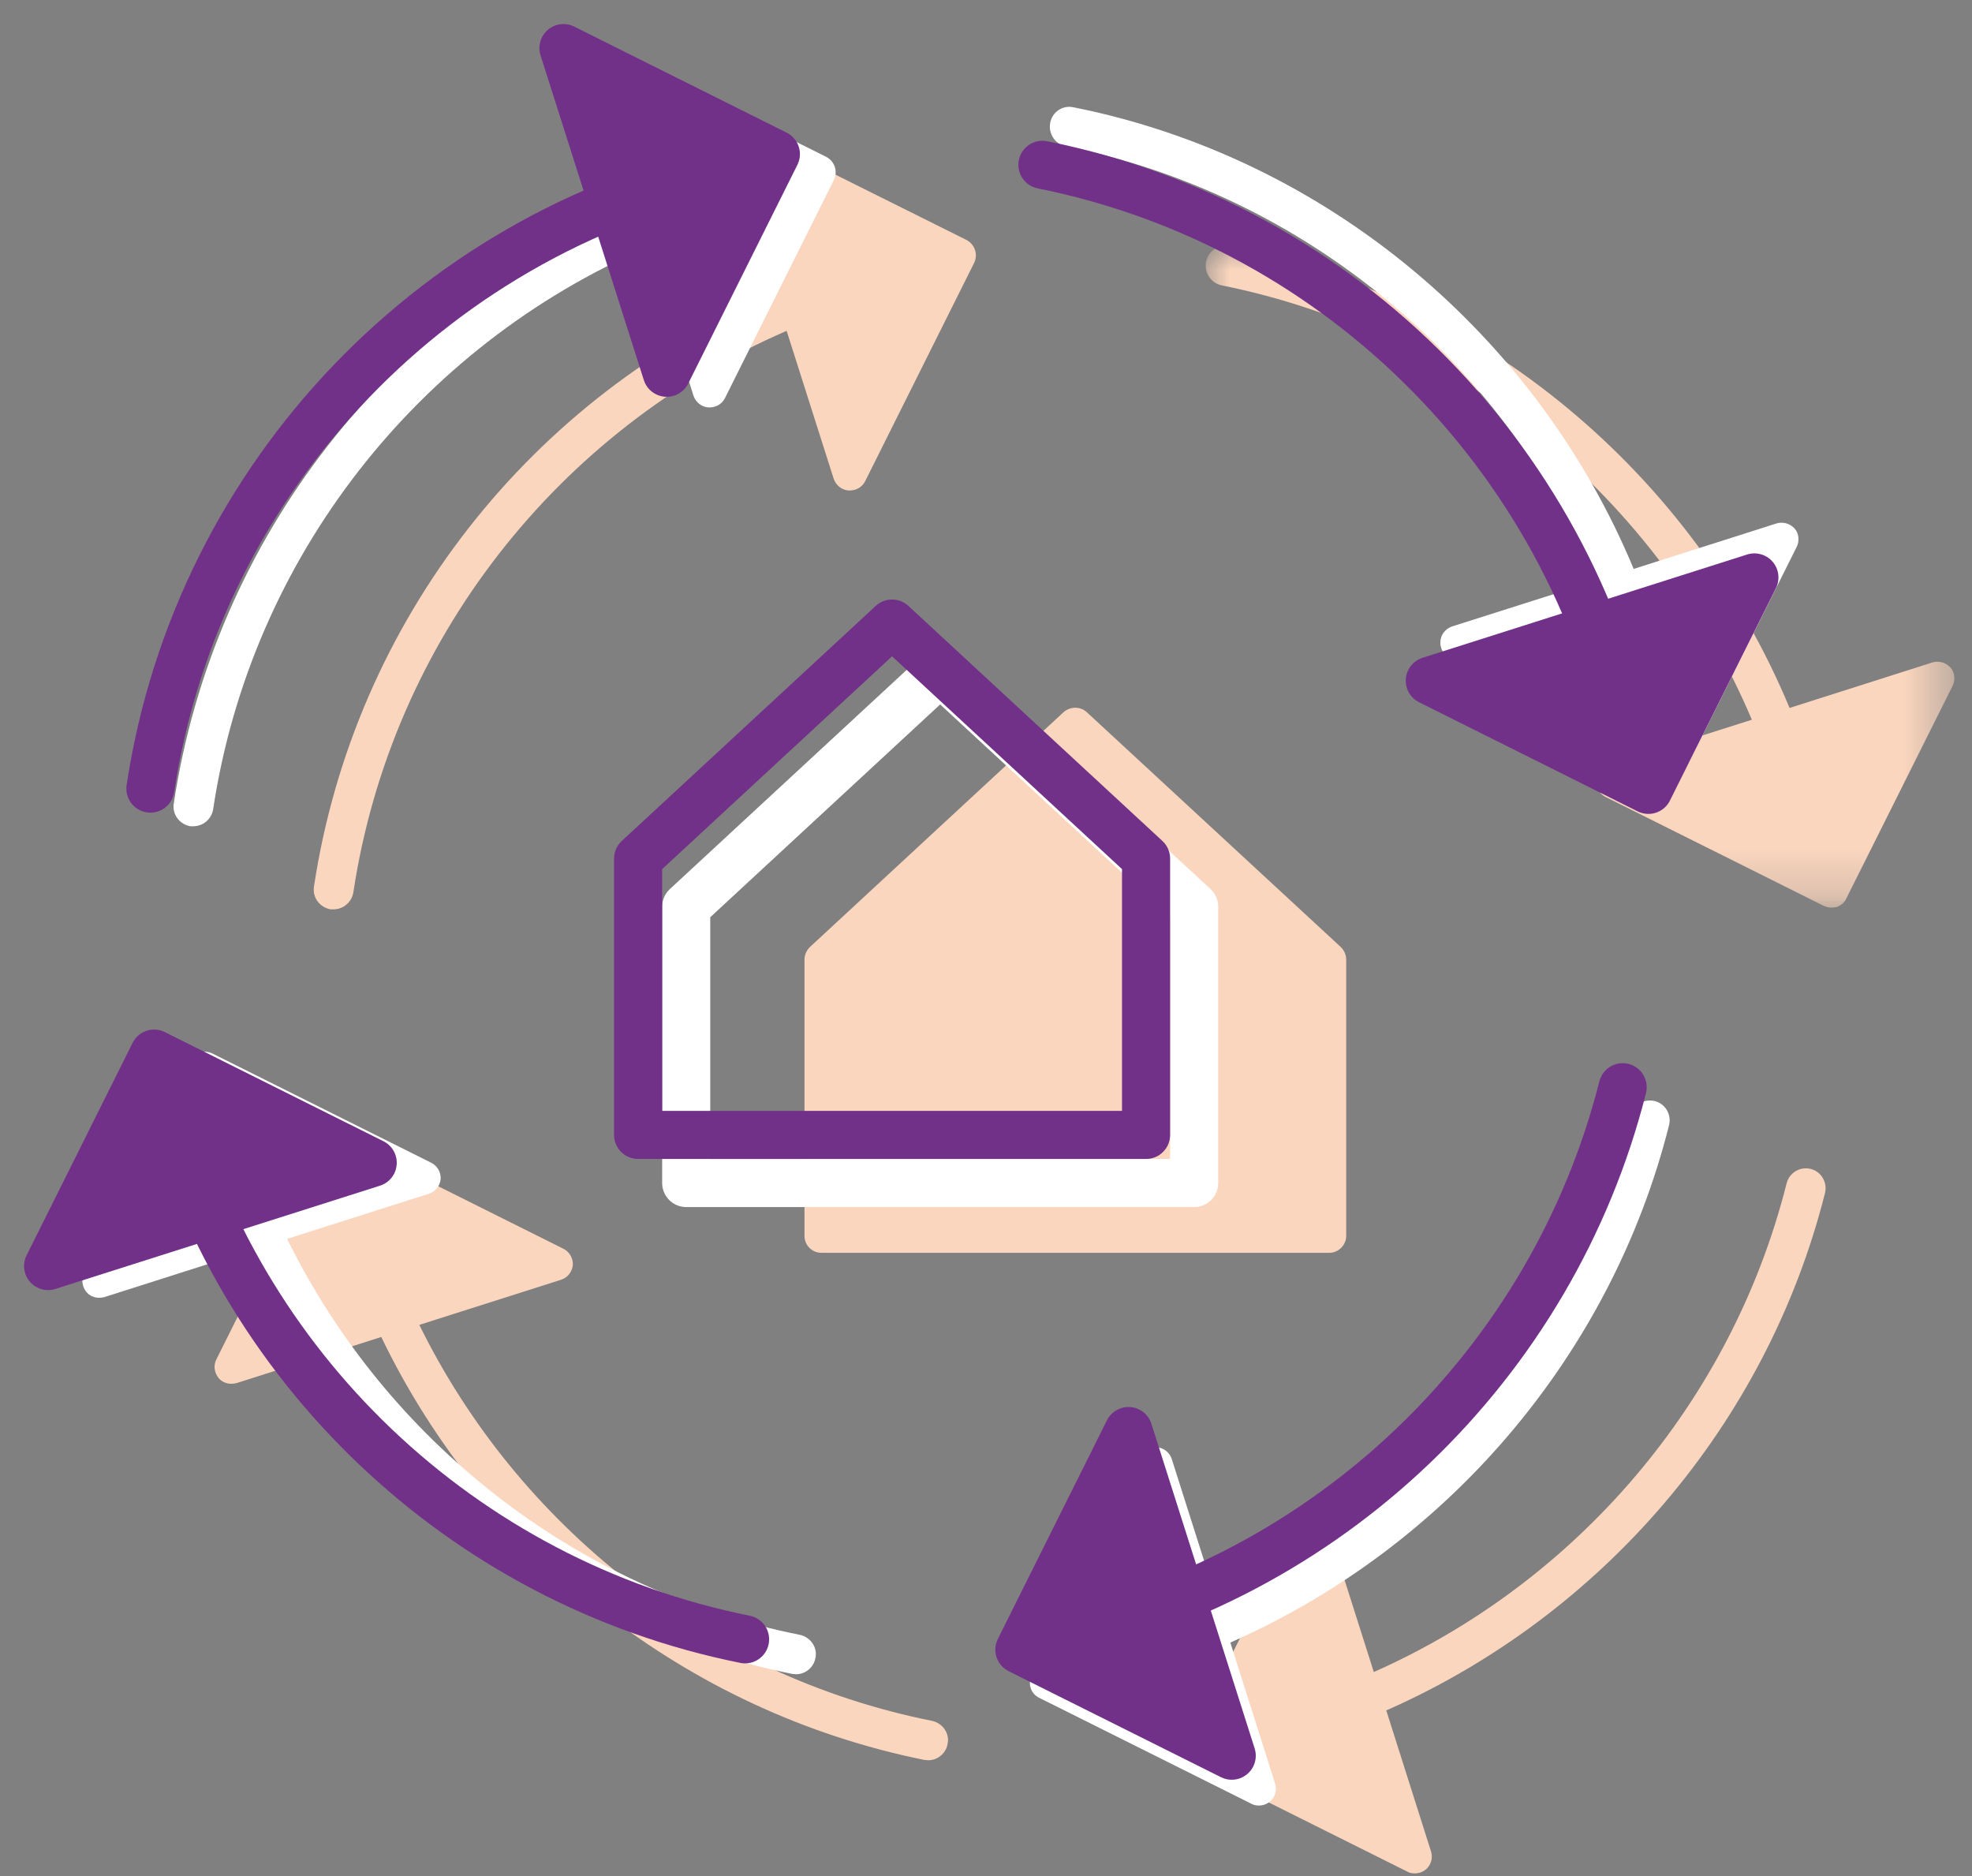
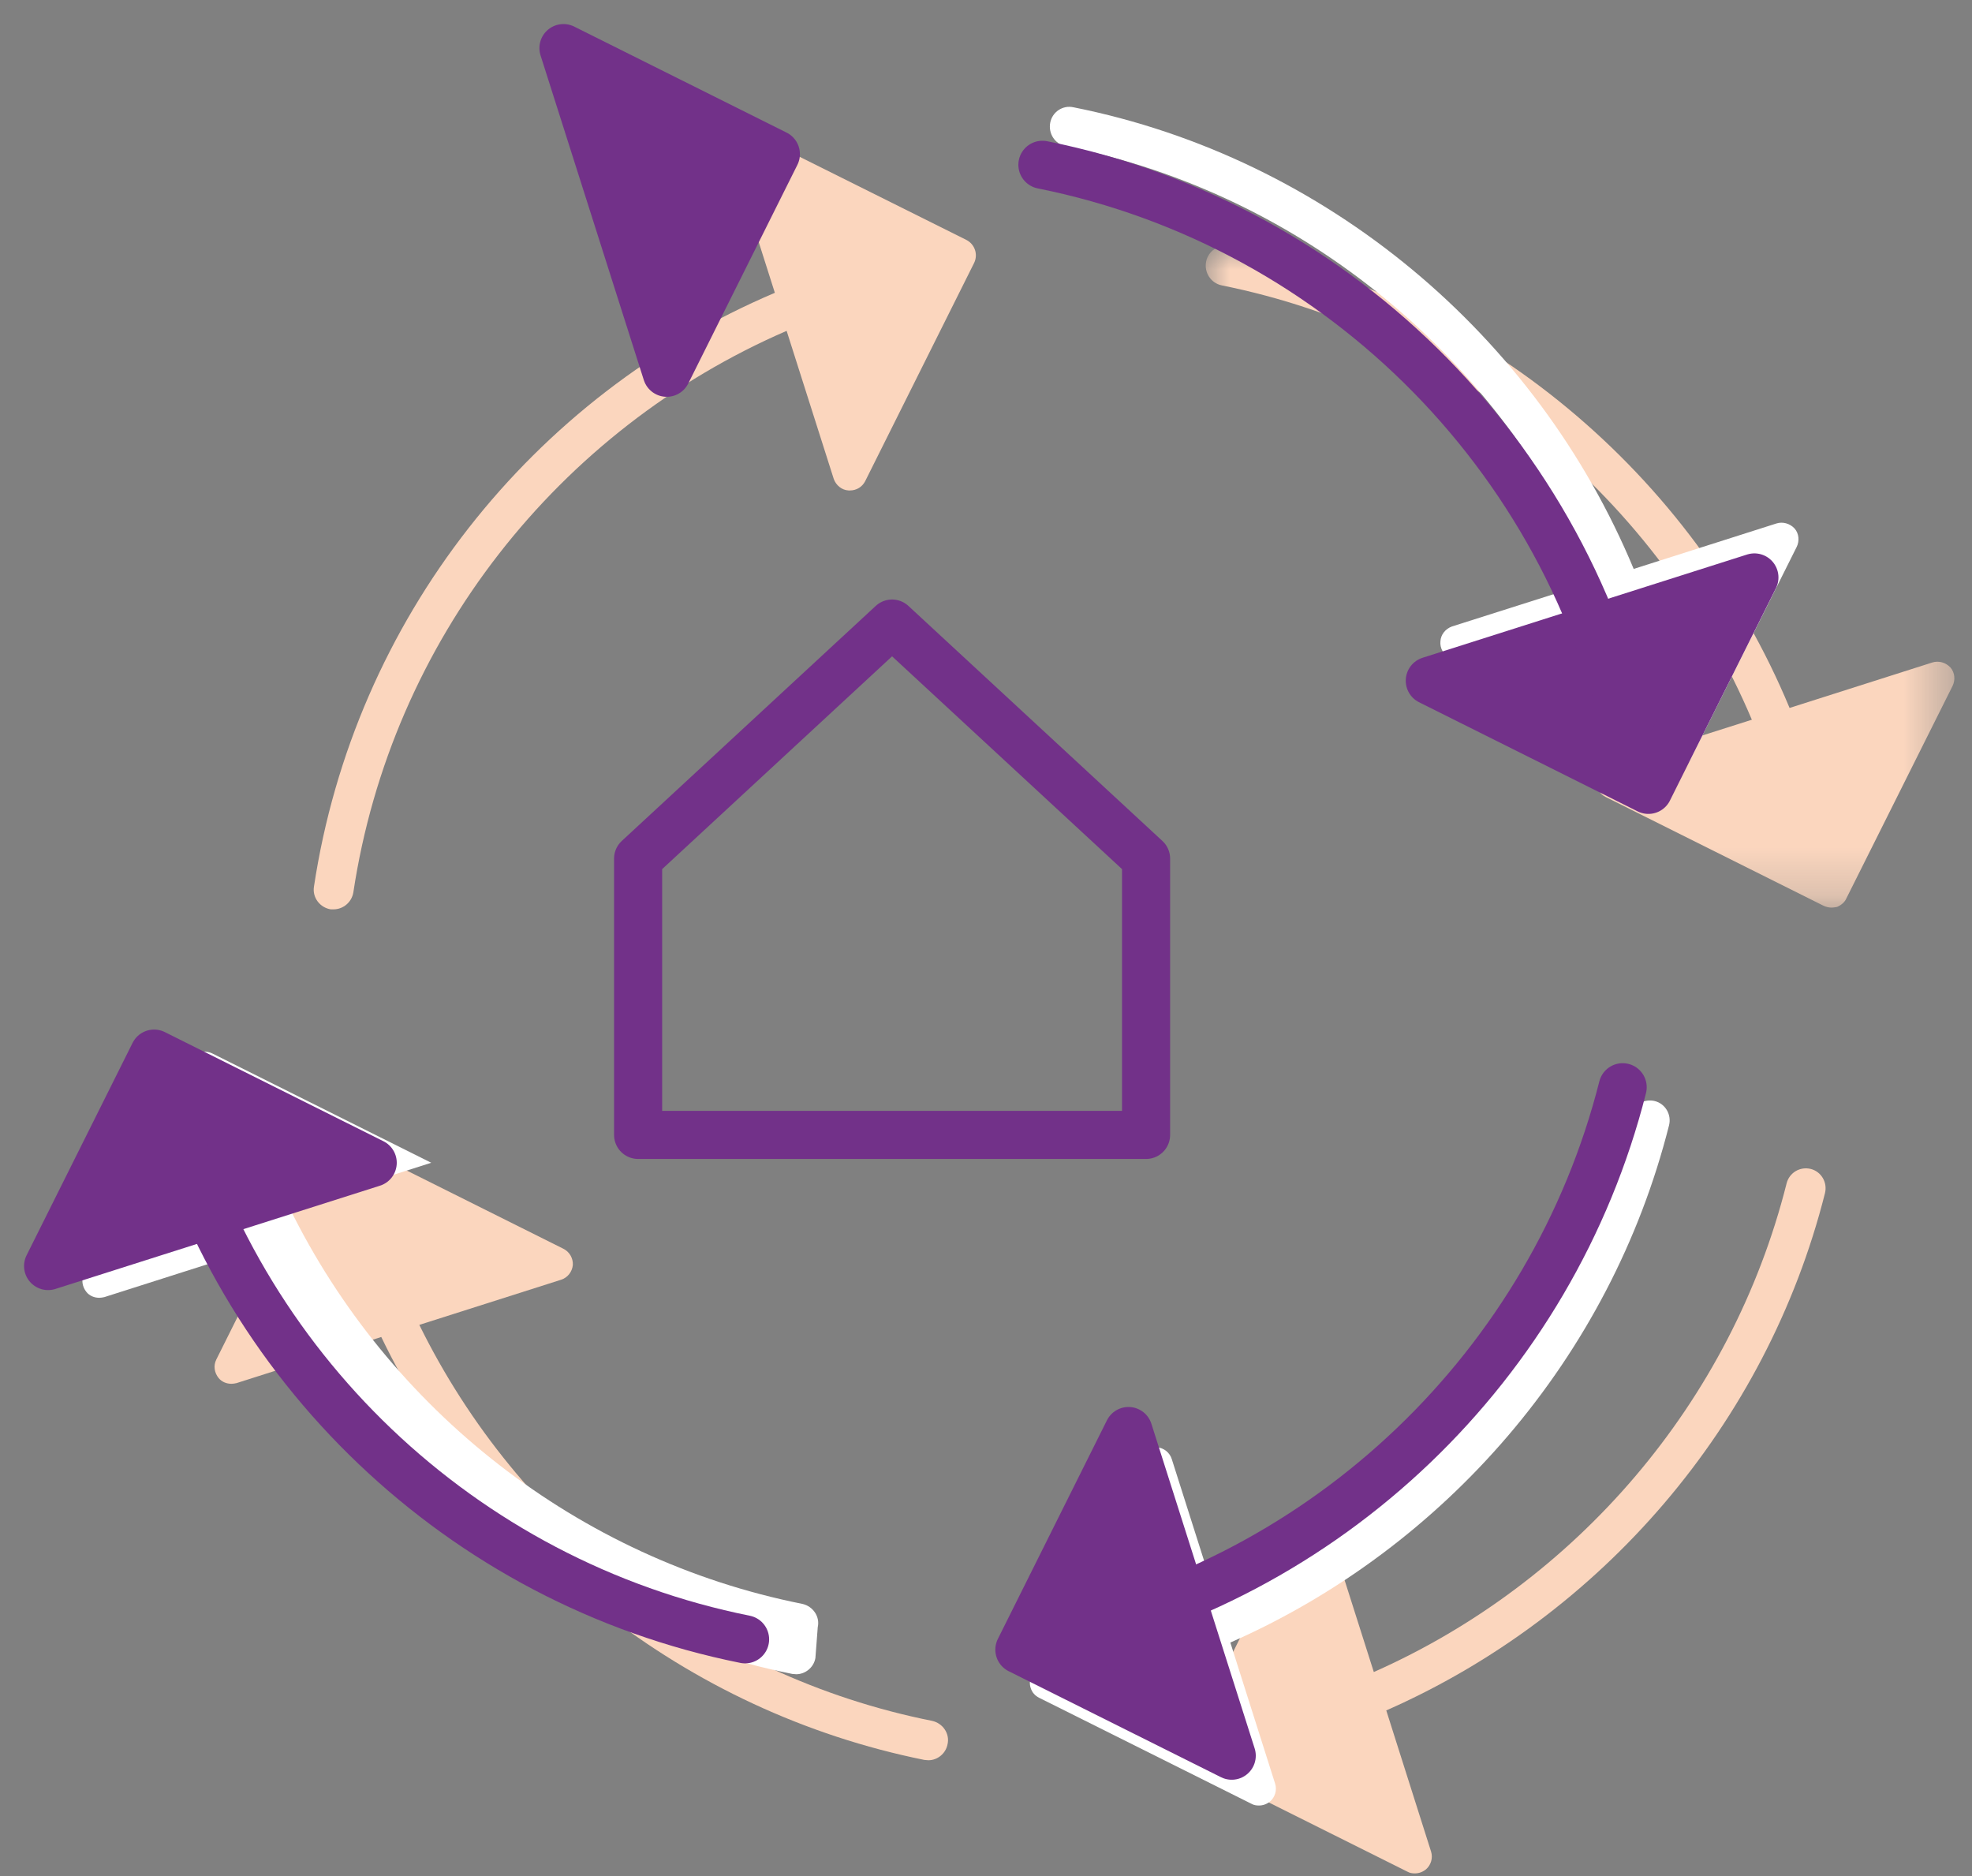
<svg xmlns="http://www.w3.org/2000/svg" height="39" viewBox="0 0 41 39" width="41">
  <rect x="0" y="0" width="41" height="39" fill="#808080" stroke="none" />
  <mask id="a" fill="#fff">
    <path d="m0 0h15.565v13.757h-15.565z" fill="#fff" fill-rule="evenodd" />
  </mask>
  <g fill="none" fill-rule="evenodd" transform="translate(1 1)">
    <path d="m15.526 9.151-2.205 4.41c-.035.084-.112.147-.196.182-.042.007-.077.014-.112.014-.056 0-.112-.014-.161-.035l-4.543-2.268c-.126-.063-.203-.203-.189-.343.007-.14.105-.259.238-.308l2.996-.952c-1.932-4.571-6.062-8.036-11.025-9.03-.224-.049-.364-.266-.322-.49s.259-.371.483-.322c5.264 1.05 9.632 4.746 11.648 9.597l2.968-.945c.133-.042.28 0 .378.105.091.105.105.259.042.385" fill="#FBD6BE" mask="url(#a)" transform="translate(24.069 4.111)" />
    <path d="m36.943 23.805c-1.218 4.823-4.655 8.785-9.121 10.752l.931 2.933c.042.133 0 .28-.105.371-.07.056-.147.084-.231.084-.056 0-.105-.007-.154-.035l-4.417-2.205c-.084-.042-.147-.112-.175-.203-.028-.084-.021-.182.021-.266l2.268-4.543c.063-.126.196-.21.336-.196.147.014.266.112.308.245l.959 3.017c4.2-1.862 7.434-5.6 8.582-10.157.056-.224.28-.357.504-.301.217.056.35.28.294.504" fill="#FBD6BE" />
-     <path d="m15.838 18.688 5.278-4.886c.14-.119.343-.119.476 0l5.285 4.886c.07.07.112.161.112.259v5.747c0 .189-.161.35-.35.35h-10.563c-.196 0-.35-.161-.35-.35v-5.747c0-.098.042-.189.112-.259" fill="#FBD6BE" />
    <path d="m18.701 35.257c-.035.196-.21.336-.399.336-.028 0-.056-.007-.084-.007-4.963-1.001-9.135-4.319-11.291-8.792l-3.01.959c-.035.007-.07.014-.105.014-.105 0-.203-.042-.266-.119-.091-.112-.112-.259-.049-.385l2.205-4.417c.084-.175.294-.245.469-.154l4.543 2.268c.126.063.203.196.196.336-.014.147-.112.266-.245.308l-2.947.938c2.058 4.186 5.992 7.301 10.661 8.232.224.049.371.266.322.483" fill="#FBD6BE" />
    <path d="m5.527 17.435c.84-5.558 4.536-10.206 9.583-12.348l-.917-2.884c-.042-.133 0-.28.105-.371s.259-.112.385-.042l4.41 2.198c.175.091.245.301.161.476l-2.268 4.543c-.063.119-.182.189-.315.189h-.028c-.14-.007-.259-.105-.308-.238l-.98-3.08c-4.739 2.051-8.218 6.433-9.009 11.676-.035.203-.21.35-.413.35h-.056c-.224-.035-.385-.245-.35-.469" fill="#FBD6BE" />
    <path d="m36.354 10.372-2.205 4.41c-.035.084-.112.147-.196.182-.042.007-.077.014-.112.014-.056 0-.112-.014-.161-.035l-4.543-2.268c-.126-.063-.203-.203-.189-.343.007-.14.105-.259.238-.308l2.996-.952c-1.932-4.571-6.062-8.036-11.025-9.03-.224-.049-.364-.266-.322-.49s.259-.371.483-.322c5.264 1.05 9.632 4.746 11.648 9.597l2.968-.945c.133-.042.28 0 .378.105.091.105.105.259.042.385" fill="#fff" />
    <path d="m33.701 22.394c-1.218 4.823-4.655 8.785-9.121 10.752l.931 2.933c.042.133 0 .28-.105.371-.07.056-.147.084-.231.084-.056 0-.105-.007-.154-.035l-4.417-2.205c-.084-.042-.147-.112-.175-.203-.028-.084-.021-.182.021-.266l2.268-4.543c.063-.126.196-.21.336-.196.147.014.266.112.308.245l.959 3.017c4.2-1.862 7.434-5.6 8.582-10.157.056-.224.28-.357.504-.301.217.056.35.28.294.504" fill="#fff" />
-     <path d="m15.953 33.469c-.035.196-.21.336-.399.336-.028 0-.056-.007-.084-.007-4.963-1.001-9.135-4.319-11.291-8.792l-3.01.959c-.035.007-.07.014-.105.014-.105 0-.203-.042-.266-.119-.091-.112-.112-.259-.049-.385l2.205-4.417c.084-.175.294-.245.469-.154l4.543 2.268c.126.063.203.196.196.336-.014.147-.112.266-.245.308l-2.947.938c2.058 4.186 5.992 7.301 10.661 8.232.224.049.371.266.322.483" fill="#fff" />
-     <path d="m2.612 15.708c.84-5.558 4.536-10.206 9.583-12.348l-.917-2.884c-.042-.133 0-.28.105-.371s.259-.112.385-.042l4.41 2.198c.175.091.245.301.161.476l-2.268 4.543c-.063.119-.182.189-.315.189h-.028c-.14-.007-.259-.105-.308-.238l-.98-3.08c-4.739 2.051-8.218 6.433-9.009 11.676-.035.203-.21.35-.413.35h-.056c-.224-.035-.385-.245-.35-.469" fill="#fff" />
+     <path d="m15.953 33.469c-.035.196-.21.336-.399.336-.028 0-.056-.007-.084-.007-4.963-1.001-9.135-4.319-11.291-8.792l-3.01.959c-.035.007-.07.014-.105.014-.105 0-.203-.042-.266-.119-.091-.112-.112-.259-.049-.385l2.205-4.417c.084-.175.294-.245.469-.154l4.543 2.268l-2.947.938c2.058 4.186 5.992 7.301 10.661 8.232.224.049.371.266.322.483" fill="#fff" />
    <path d="m12.862 6.749 2.269-4.545-4.416-2.204z" fill="#723189" />
    <path d="m12.862 6.749 2.269-4.545-4.416-2.204z" stroke="#723189" stroke-linecap="round" stroke-linejoin="round" />
    <path d="m28.727 13.151 4.545 2.269 2.204-4.416z" fill="#723189" />
    <path d="m28.727 13.151 4.545 2.269 2.204-4.416z" stroke="#723189" stroke-linecap="round" stroke-linejoin="round" />
    <path d="m24.609 35.498-4.415-2.204 2.268-4.545z" fill="#723189" />
    <path d="m24.609 35.498-4.415-2.204 2.268-4.545z" stroke="#723189" stroke-linecap="round" stroke-linejoin="round" />
    <path d="m6.749 23.172-4.545-2.269-2.204 4.416z" fill="#723189" />
    <g stroke-linecap="round" stroke-linejoin="round">
      <path d="m6.749 23.172-4.545-2.269-2.204 4.416z" stroke="#723189" />
      <path d="m20.673 2.426c6.259 1.255 11.167 6.248 12.296 12.552" stroke="#723189" />
-       <path d="m2.127 15.394c.986-6.519 5.999-11.717 12.423-12.98" stroke="#723189" />
      <path d="m14.491 33.079c-5.899-1.183-10.598-5.686-12.064-11.477" stroke="#723189" />
      <path d="m32.737 21.602c-1.461 5.772-6.133 10.264-12.004 11.465" stroke="#723189" />
-       <path d="m23.828 23.593h-10.561v-5.744l5.28-4.886 5.281 4.886z" stroke="#fff" />
      <path d="m22.828 22.593h-10.561v-5.744l5.28-4.886 5.281 4.886z" stroke="#723189" />
    </g>
  </g>
</svg>